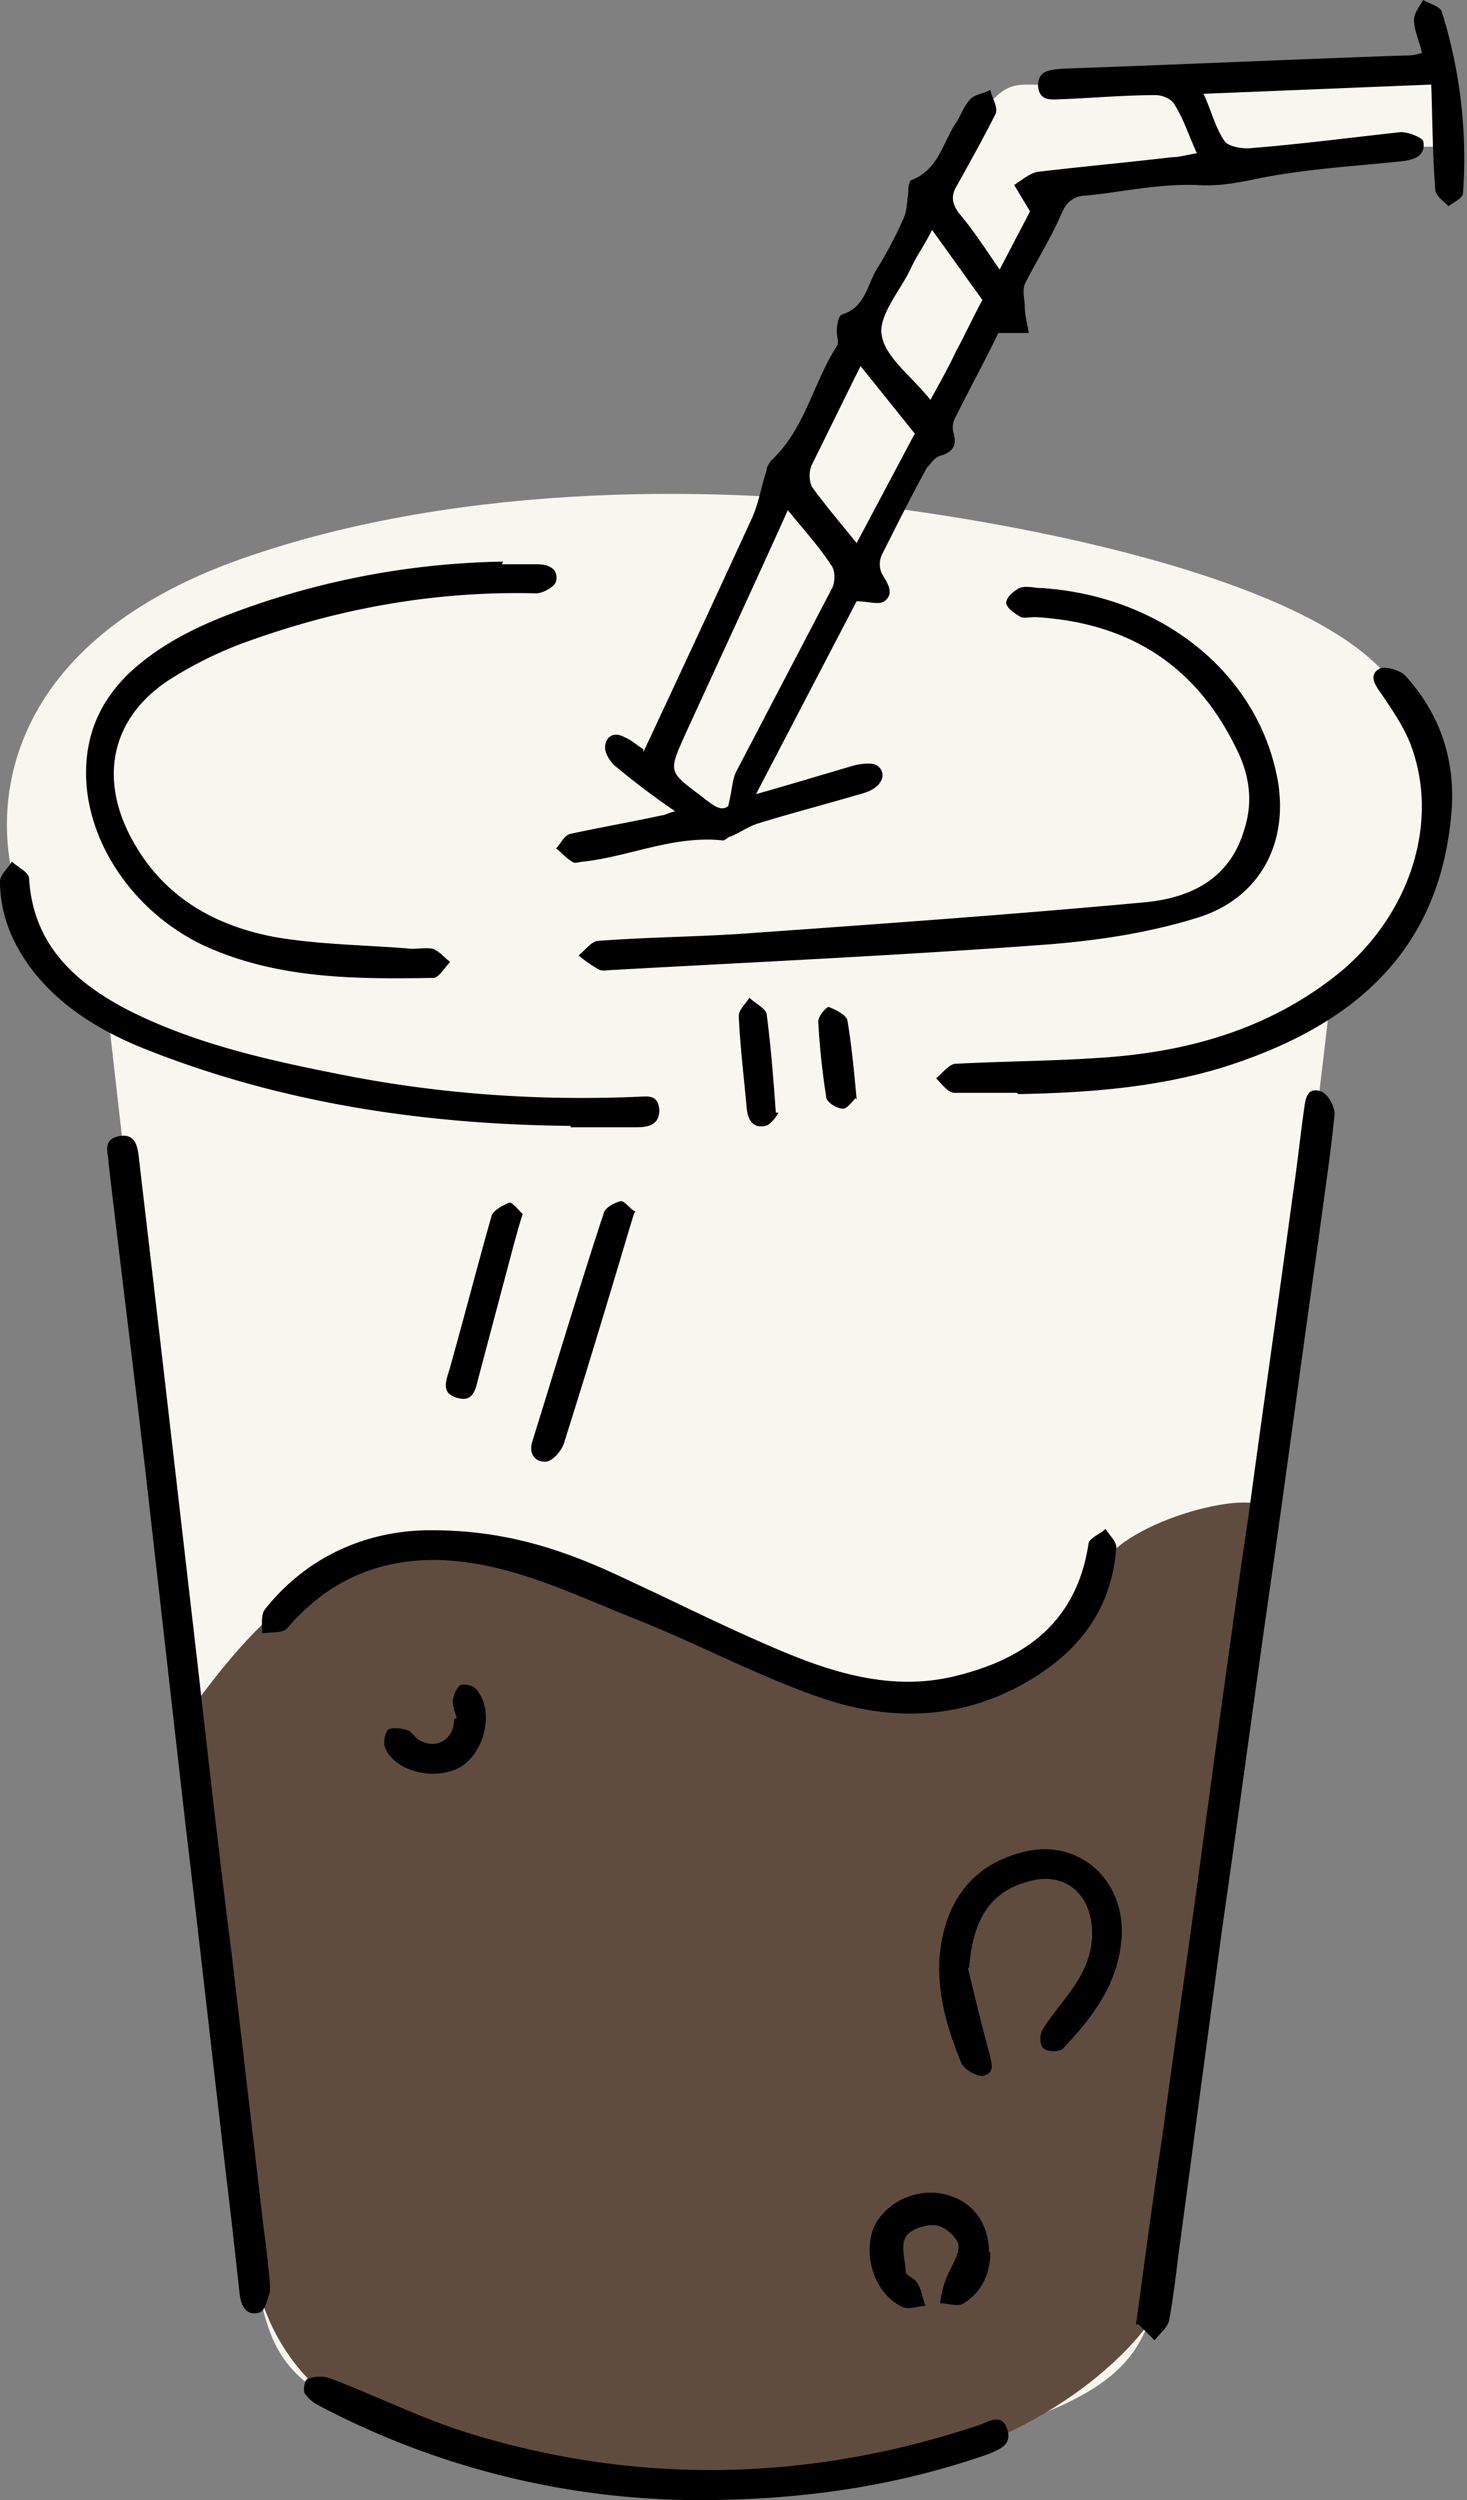
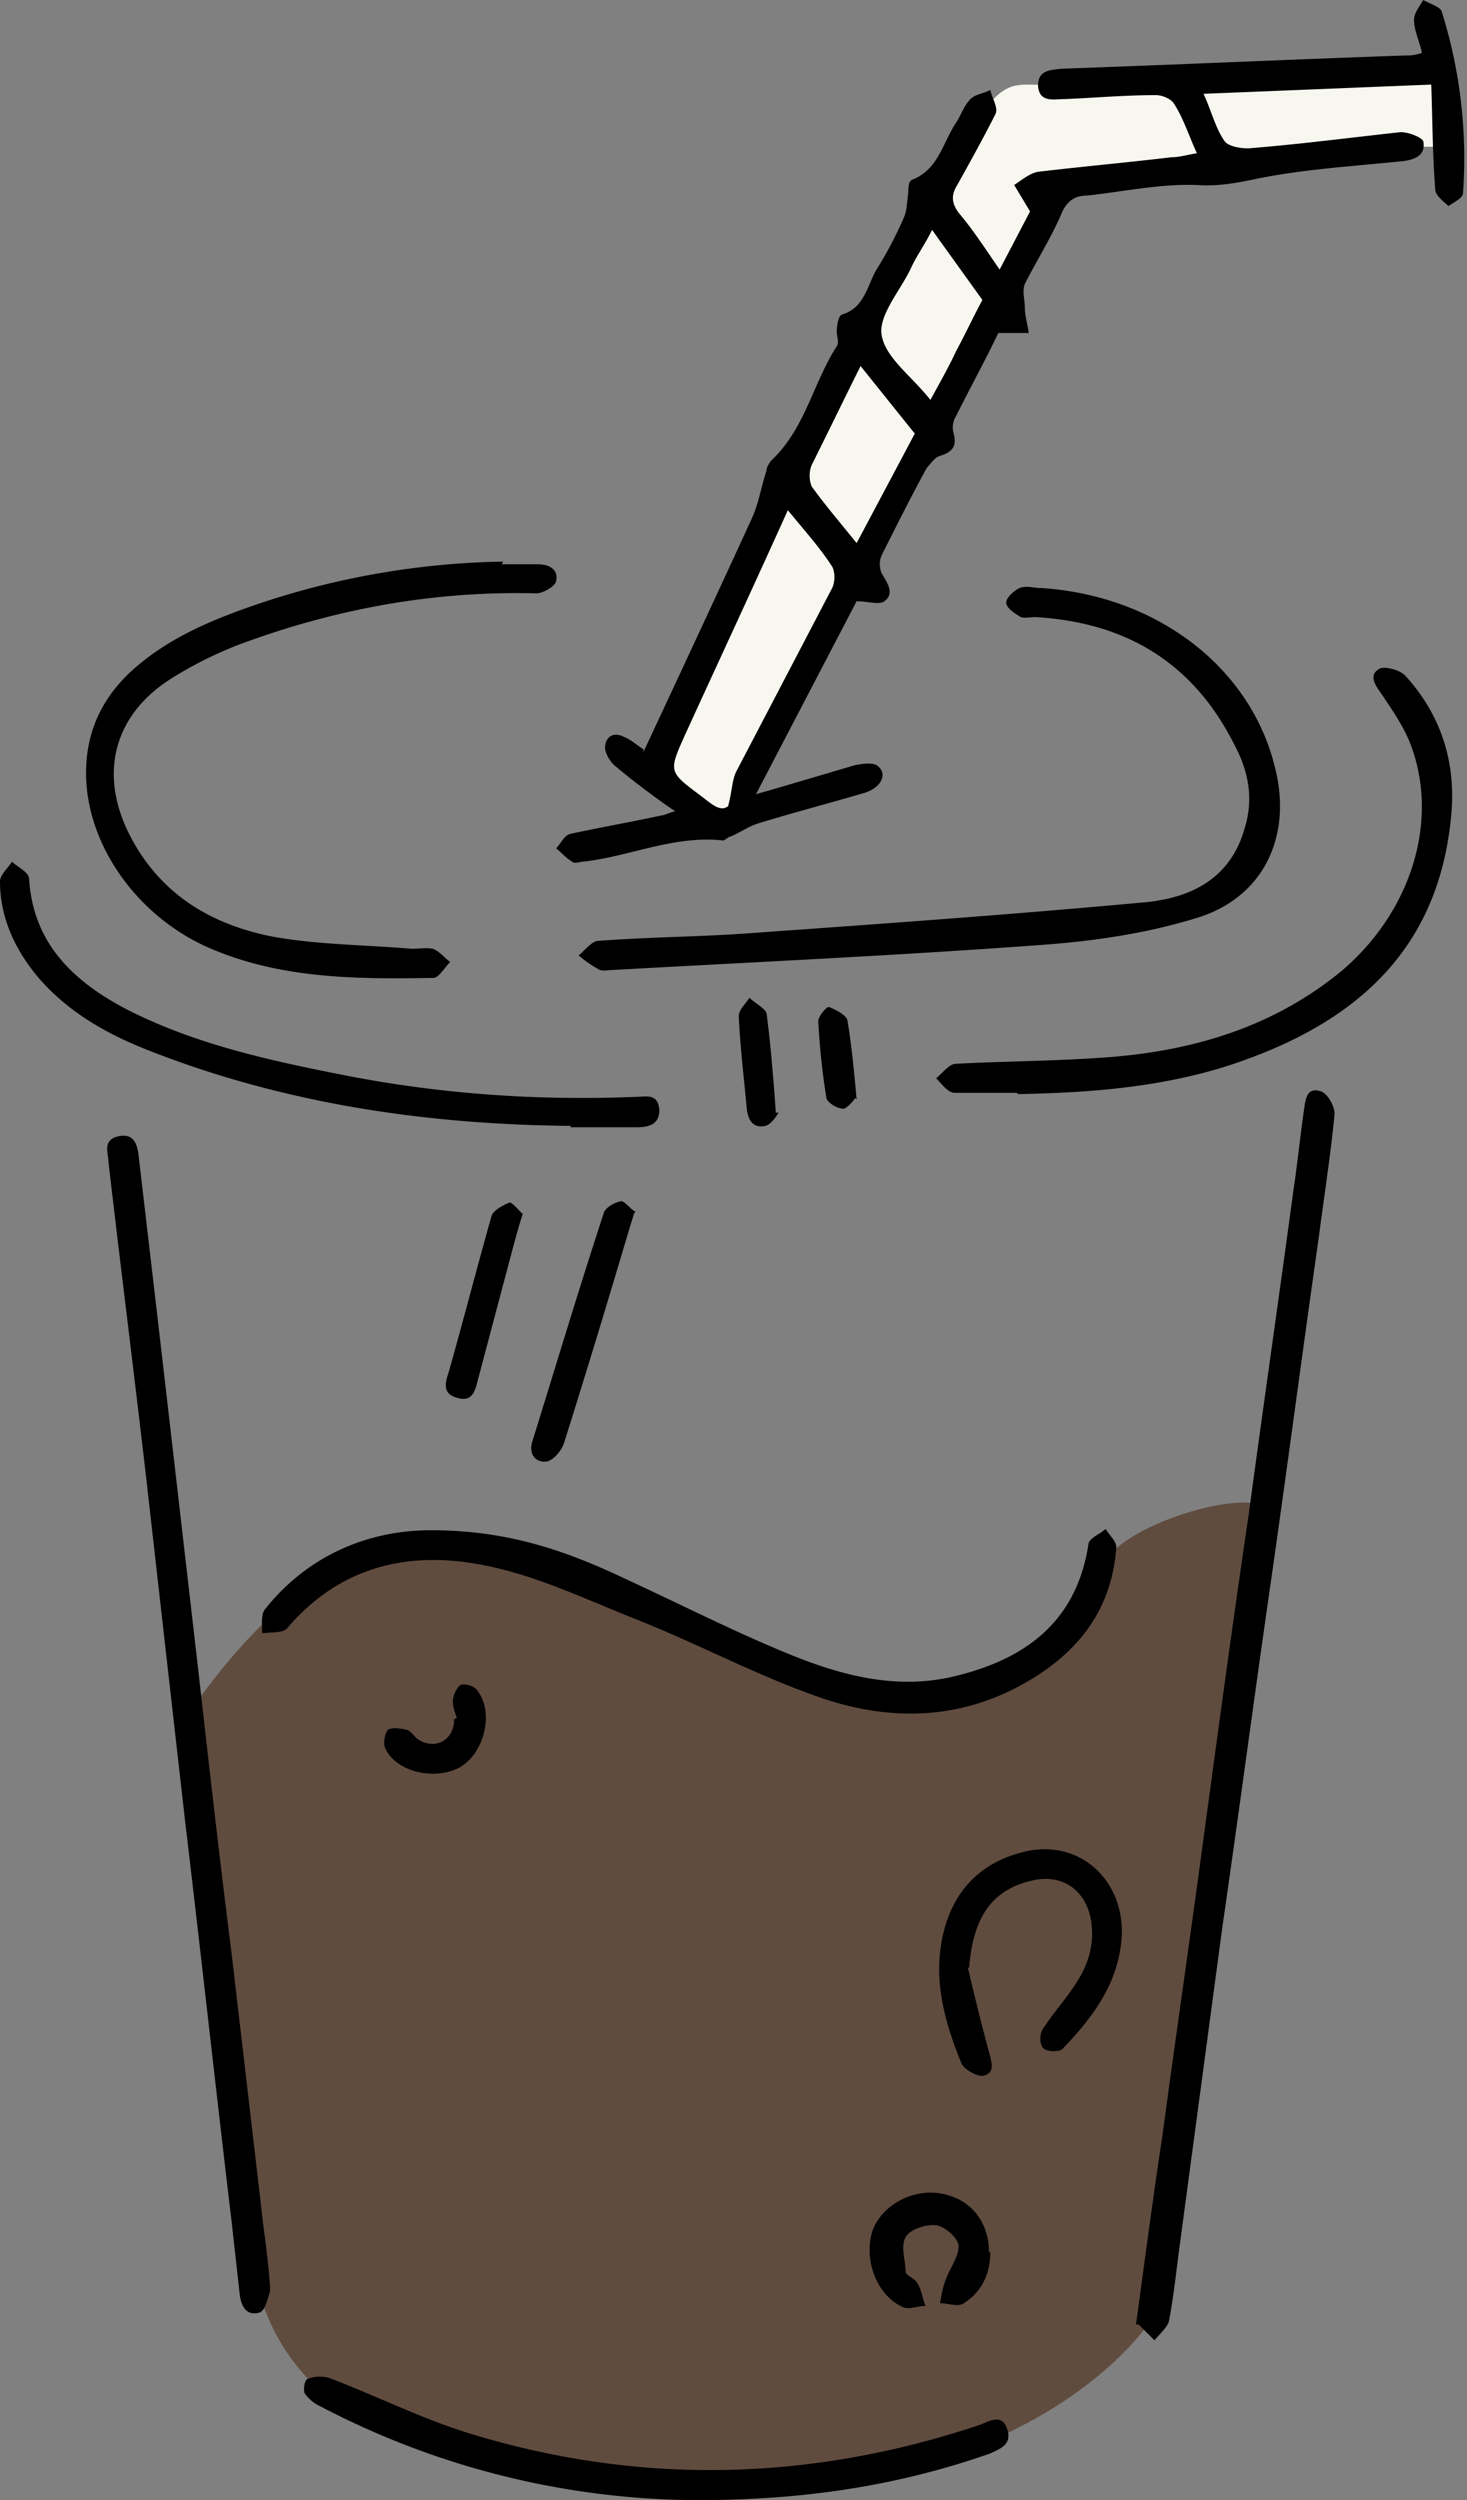
<svg xmlns="http://www.w3.org/2000/svg" width="27" height="46" fill="none">
  <rect width="100%" height="100%" fill="#808080" stroke="none" />
  <g clip-path="url(#clip0_311_3110)">
-     <path d="M1.974 18.527S4.19 38.123 4.532 40.554c.341 2.431.293 3.234 2.559 3.987 2.266.754 4.922 1.848 8.894.827 3.972-1.021 5.118-1.532 5.313-3.404.195-1.872 2.217-15.39 2.217-15.39l.95-8.023s.756-.51 1.438-1.75c.683-1.24 1.048-2.626-.34-4.328-1.39-1.702-5.971-2.699-9.041-3.112-3.07-.414-7.945-.535-12.087.924-4.533 1.604-4.679 4.79-4.02 6.418.657 1.63 1.559 1.824 1.559 1.824z" fill="#F7F7F0" />
    <path d="M3.46 31.534c.78-1.094 1.78-2.31 3.193-2.893 1.413-.584 3.557-.097 5.41 1.021 1.851 1.118 3.63 1.896 5.385 1.507 1.754-.389 2.363-1.604 2.875-2.43.512-.828 3.095-1.46 3.022-.852-.073.608-2.218 14.88-2.218 14.88s-2.047 3.087-7.749 3.014c-5.702-.072-8.358-1.288-8.772-4.376-.415-3.088-1.194-9.847-1.194-9.847l.048-.024z" fill="#604C3F" />
    <path d="M26.537 1.264s-6.19.243-7.067.292c-.877.049-.926-.267-1.803 1.118-.878 1.386-3.704 7.197-3.704 7.197l-1.852 4.133.463.851.78.39.414-.39.22-1.07 2.728-4.96 1.657-3.014 1.219-2.359 5.946-.753h1.218l-.17-1.459-.05.024z" fill="#F7F7F0" />
    <path d="M11.843 13.834c.682-1.459 1.34-2.869 1.998-4.303.122-.268.17-.584.268-.876 0-.073.049-.121.073-.17.634-.583.78-1.434 1.219-2.115.048-.073 0-.17 0-.267 0-.098.024-.292.097-.317.414-.121.463-.534.634-.826a7.33 7.33 0 00.511-.973c.05-.121.05-.291.074-.437 0-.073 0-.22.073-.243.487-.195.56-.681.804-1.046.097-.146.146-.316.268-.438.097-.097.244-.097.365-.17.025.146.147.316.098.438-.22.438-.463.875-.707 1.313-.122.194-.097.34.025.51.268.316.487.657.755 1.046l.56-1.07-.292-.486c.146-.097.292-.219.439-.243.828-.098 1.632-.17 2.46-.268.147 0 .293-.048.464-.073-.146-.316-.244-.632-.414-.9-.05-.097-.22-.17-.342-.17-.56 0-1.12.05-1.681.073-.195 0-.463.073-.487-.243 0-.291.219-.291.438-.316 2.096-.073 4.216-.17 6.312-.243.097 0 .17 0 .316-.048-.048-.22-.146-.414-.146-.608 0-.122.098-.243.17-.365.123.073.318.122.342.219a9.007 9.007 0 01.39 3.33c0 .098-.17.17-.268.244-.098-.097-.244-.195-.244-.316-.049-.632-.049-1.24-.073-1.921l-4.191.17c.146.316.219.632.39.875.073.098.34.146.511.122.902-.073 1.828-.194 2.73-.292.146 0 .39.098.414.17.048.268-.17.34-.39.365-.926.097-1.852.146-2.754.34-.365.073-.658.122-1.023.098-.683-.025-1.34.121-2.023.194-.219 0-.365.098-.463.316-.195.462-.463.876-.682 1.313-.049.122 0 .292 0 .414 0 .17.049.316.073.486h-.56c-.22.462-.512.997-.78 1.532a.395.395 0 00-.049.291c.073.243 0 .365-.244.438-.097.024-.17.146-.243.219-.293.535-.56 1.07-.829 1.604a.415.415 0 000 .34c.098.171.244.365.049.511-.098.073-.317 0-.512 0l-1.852 3.55c.683-.194 1.243-.365 1.828-.535.122-.024.292-.049.39 0 .219.146.097.414-.22.51-.658.195-1.316.365-1.949.56-.17.049-.341.17-.512.243-.049 0-.097.073-.146.073-.902-.097-1.706.292-2.559.389-.073 0-.17.049-.219 0-.122-.073-.195-.17-.292-.243.097-.097.146-.243.268-.268.56-.121 1.12-.218 1.681-.34.049 0 .122-.049.244-.073a14.26 14.26 0 01-1.097-.827c-.097-.073-.195-.243-.195-.34 0-.194.147-.316.366-.194.122.048.22.146.34.218v.049zm2.68-4.498c-.657 1.459-1.291 2.82-1.925 4.206-.292.657-.292.657.293 1.094.195.146.365.316.511.195.074-.292.074-.486.147-.632l1.754-3.355c.073-.122.073-.34 0-.438-.22-.34-.487-.632-.804-1.021l.024-.049zm2.291-1.386l-.975-1.215c-.316.632-.609 1.24-.901 1.823a.536.536 0 000 .39c.243.34.536.68.828 1.045l1.072-2.018-.024-.025zm.293-.559c.17-.316.34-.608.487-.924.17-.316.317-.632.487-.948l-.926-1.289c-.146.292-.292.487-.39.706-.195.413-.609.875-.536 1.24.073.413.56.753.902 1.19l-.024.025zm3.801 35.376c.17-1.24.316-2.358.487-3.477.244-1.823.512-3.647.756-5.47.268-1.97.536-3.963.828-5.933.268-1.993.56-4.011.829-6.005.073-.486.121-.972.195-1.483.024-.17.048-.413.316-.316.122.049.244.268.244.413-.073.754-.195 1.532-.293 2.286-.292 2.042-.56 4.084-.852 6.127-.317 2.188-.61 4.4-.926 6.588l-.805 6.006c-.048.389-.097.802-.17 1.191-.024.122-.17.243-.268.365l-.293-.292h-.048zm-15.937-.73v.121c-.048.146-.097.365-.195.39-.243.072-.34-.122-.365-.341l-.146-1.313c-.293-2.456-.56-4.887-.853-7.342-.244-2.14-.488-4.304-.731-6.443-.22-1.897-.463-3.817-.683-5.714 0-.17-.122-.413.17-.486.318-.073.366.17.39.413.171 1.459.342 2.918.513 4.4l.584 5.058c.195 1.726.39 3.452.61 5.179.195 1.677.39 3.33.584 5.008.05.365.098.754.122 1.118v-.048z" fill="#000" />
    <path d="M19.178 10.82c2.144.145 3.85 1.482 4.289 3.306.316 1.24-.195 2.358-1.39 2.747-.925.292-1.9.438-2.875.51-2.632.195-5.288.317-7.92.463-.073 0-.17.024-.243 0a2.206 2.206 0 01-.39-.268c.122-.097.244-.267.365-.267.95-.073 1.901-.073 2.852-.146 2.388-.17 4.776-.34 7.164-.56.853-.072 1.608-.413 1.876-1.36.17-.536.073-1.046-.17-1.508-.756-1.532-1.999-2.286-3.68-2.383-.098 0-.195.024-.268 0-.122-.073-.268-.17-.268-.267 0-.098.146-.22.244-.268.121-.048.292 0 .365 0h.049zm-9.942-.438h.658c.219 0 .39.097.34.316-.024.097-.243.219-.365.219-1.9-.049-3.728.292-5.483.948-.438.17-.877.389-1.291.656-1.024.681-1.267 1.75-.707 2.845.56 1.094 1.511 1.653 2.656 1.872.829.146 1.682.146 2.535.219.121 0 .268-.024.39 0 .121.049.219.17.316.243-.097.097-.195.268-.292.292-1.365.024-2.754.024-4.045-.51-1.39-.56-2.364-1.921-2.364-3.259 0-.73.268-1.337.804-1.848.682-.632 1.511-.972 2.364-1.264a14.873 14.873 0 014.508-.778l-.024.049zM7.944 28.155c1.462 0 2.559.413 3.63.924 1 .462 2 .972 3.023 1.385.974.39 1.973.633 3.021.365 1.267-.316 2.193-.997 2.413-2.407 0-.121.219-.194.317-.292.073.122.219.244.195.365-.098 1.264-.853 2.067-1.926 2.601-1.194.584-2.437.535-3.63.098-1.097-.39-2.145-.948-3.242-1.386-.925-.365-1.827-.802-2.777-.997-1.39-.292-2.681-.024-3.68 1.143-.073.097-.292.073-.463.097 0-.146-.024-.34.049-.438.828-1.045 1.974-1.458 3.046-1.458h.024z" fill="#000" />
    <path d="M18.715 20.107h-1.146c-.121 0-.243-.17-.34-.268.121-.097.243-.267.365-.267.95-.049 1.876-.049 2.826-.122 1.56-.122 3.022-.56 4.265-1.58 1.267-1.07 1.803-2.723 1.292-4.133-.122-.34-.342-.657-.537-.949-.122-.17-.268-.364-.048-.486.097-.048.39.024.487.146.658.73.926 1.605.828 2.577-.243 2.553-1.876 3.866-4.142 4.595-1.243.39-2.534.486-3.826.51l-.024-.023zm-8.212.608c-2.68-.025-5.313-.414-7.822-1.41-.732-.292-1.414-.681-1.95-1.29C.292 17.506 0 16.899 0 16.218c0-.122.146-.243.22-.365.097.097.316.195.316.316.073 1.216.853 1.92 1.852 2.431 1.267.633 2.632.924 3.996 1.192 1.755.34 3.534.462 5.313.389.195 0 .414-.073.438.243 0 .267-.195.316-.414.316h-1.218v-.024zM12.842 46a15.05 15.05 0 01-6.945-1.726.716.716 0 01-.292-.243c-.025-.073 0-.267.073-.267a.607.607 0 01.414 0c.828.316 1.657.729 2.51.996 3.143.973 6.311.9 9.43-.145.195-.074.415-.22.512.097.073.267-.122.34-.341.437-1.681.584-3.387.851-5.385.851h.024zm4.971-9.798c.122.51.244 1.02.39 1.556.049.194.122.389-.122.437-.122 0-.341-.121-.39-.243-.317-.778-.536-1.58-.317-2.431.195-.754.683-1.24 1.414-1.434 1.12-.317 2.047.607 1.827 1.799-.121.73-.56 1.288-1.047 1.799-.05.073-.293.073-.366 0-.073-.073-.073-.268 0-.365.17-.267.39-.51.585-.802.244-.365.365-.754.292-1.191-.097-.56-.536-.852-1.072-.73-.755.17-1.097.68-1.17 1.605h-.024zM11.672 22.32l-.097.316c-.39 1.313-.78 2.601-1.194 3.914-.049.146-.195.316-.317.34-.195.025-.341-.121-.268-.364.439-1.41.853-2.796 1.316-4.206.024-.098.195-.195.317-.22.073 0 .17.147.268.195l-.025.025zm6.555 19.11c0 .388-.146.729-.487.947-.097.073-.292 0-.439 0 .025-.146.05-.291.098-.413.073-.219.244-.438.244-.632 0-.146-.244-.365-.415-.39-.17-.023-.487.074-.56.22-.098.17 0 .437 0 .632 0 .073.17.121.22.219.072.121.097.291.145.413-.146 0-.292.073-.414.024-.487-.219-.73-.875-.56-1.41.17-.462.73-.778 1.267-.68.536.097.877.51.877 1.093l.024-.024zM9.626 22.32c-.074.219-.122.413-.171.583l-.658 2.48c-.049.195-.098.414-.366.34-.292-.072-.243-.267-.17-.486.268-.948.512-1.896.78-2.844.024-.122.219-.22.34-.268.05 0 .171.146.245.22v-.025zm-1.219 9.287s-.073-.194-.073-.292c0-.121.073-.267.146-.316.098-.024.268.025.317.122.292.389.122 1.118-.317 1.386-.463.267-1.194.097-1.389-.34-.048-.098 0-.292.049-.341.073-.049.244-.024.341 0 .098.024.146.146.244.194.292.17.633 0 .633-.389l.05-.024zm5.922-11.135s-.122.218-.244.243c-.22.048-.317-.098-.341-.316-.05-.56-.122-1.143-.147-1.702 0-.122.122-.219.195-.34.098.097.293.194.317.291.073.56.122 1.143.17 1.824h.05zm1.413-.268s-.146.195-.22.195c-.121 0-.316-.122-.316-.22a13.35 13.35 0 01-.146-1.385c0-.097.146-.267.194-.267.122.048.317.145.342.243.073.437.121.9.17 1.459l-.024-.025z" fill="#000" />
  </g>
  <defs>
    <clipPath id="clip0_311_3110">
-       <path fill="#fff" d="M0 0h27v46H0z" />
+       <path fill="#fff" d="M0 0h27v46H0" />
    </clipPath>
  </defs>
</svg>